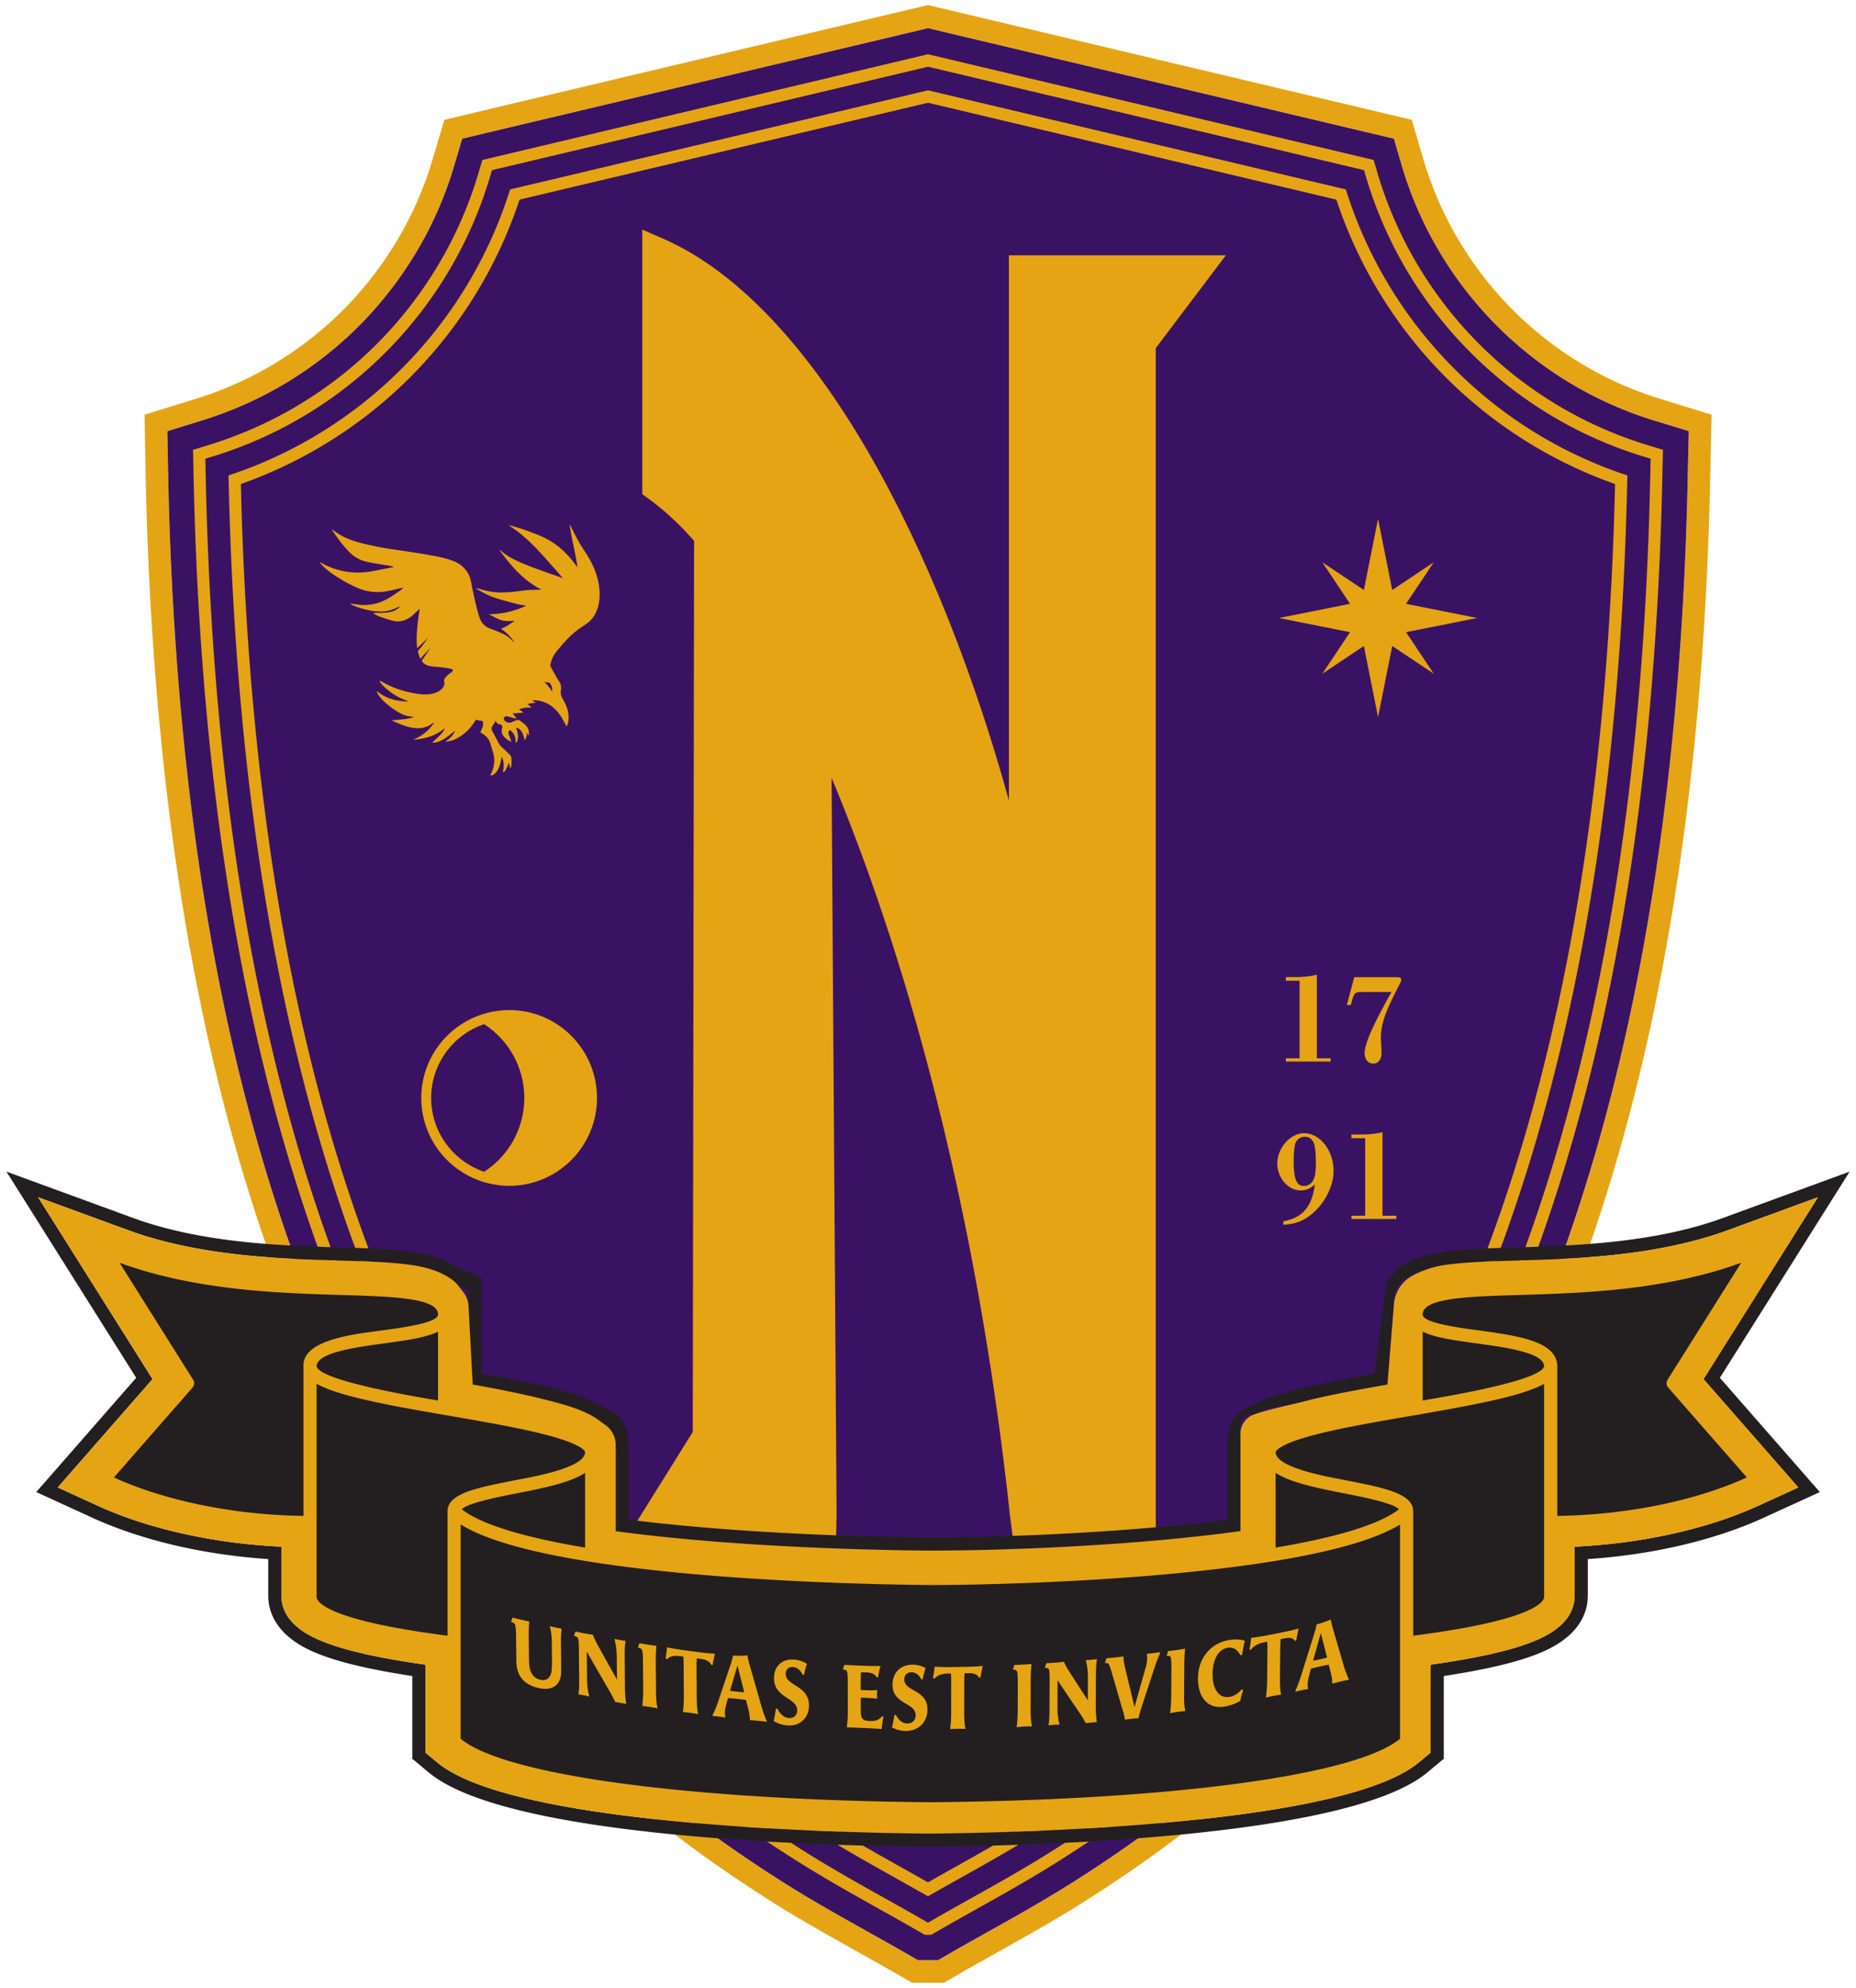
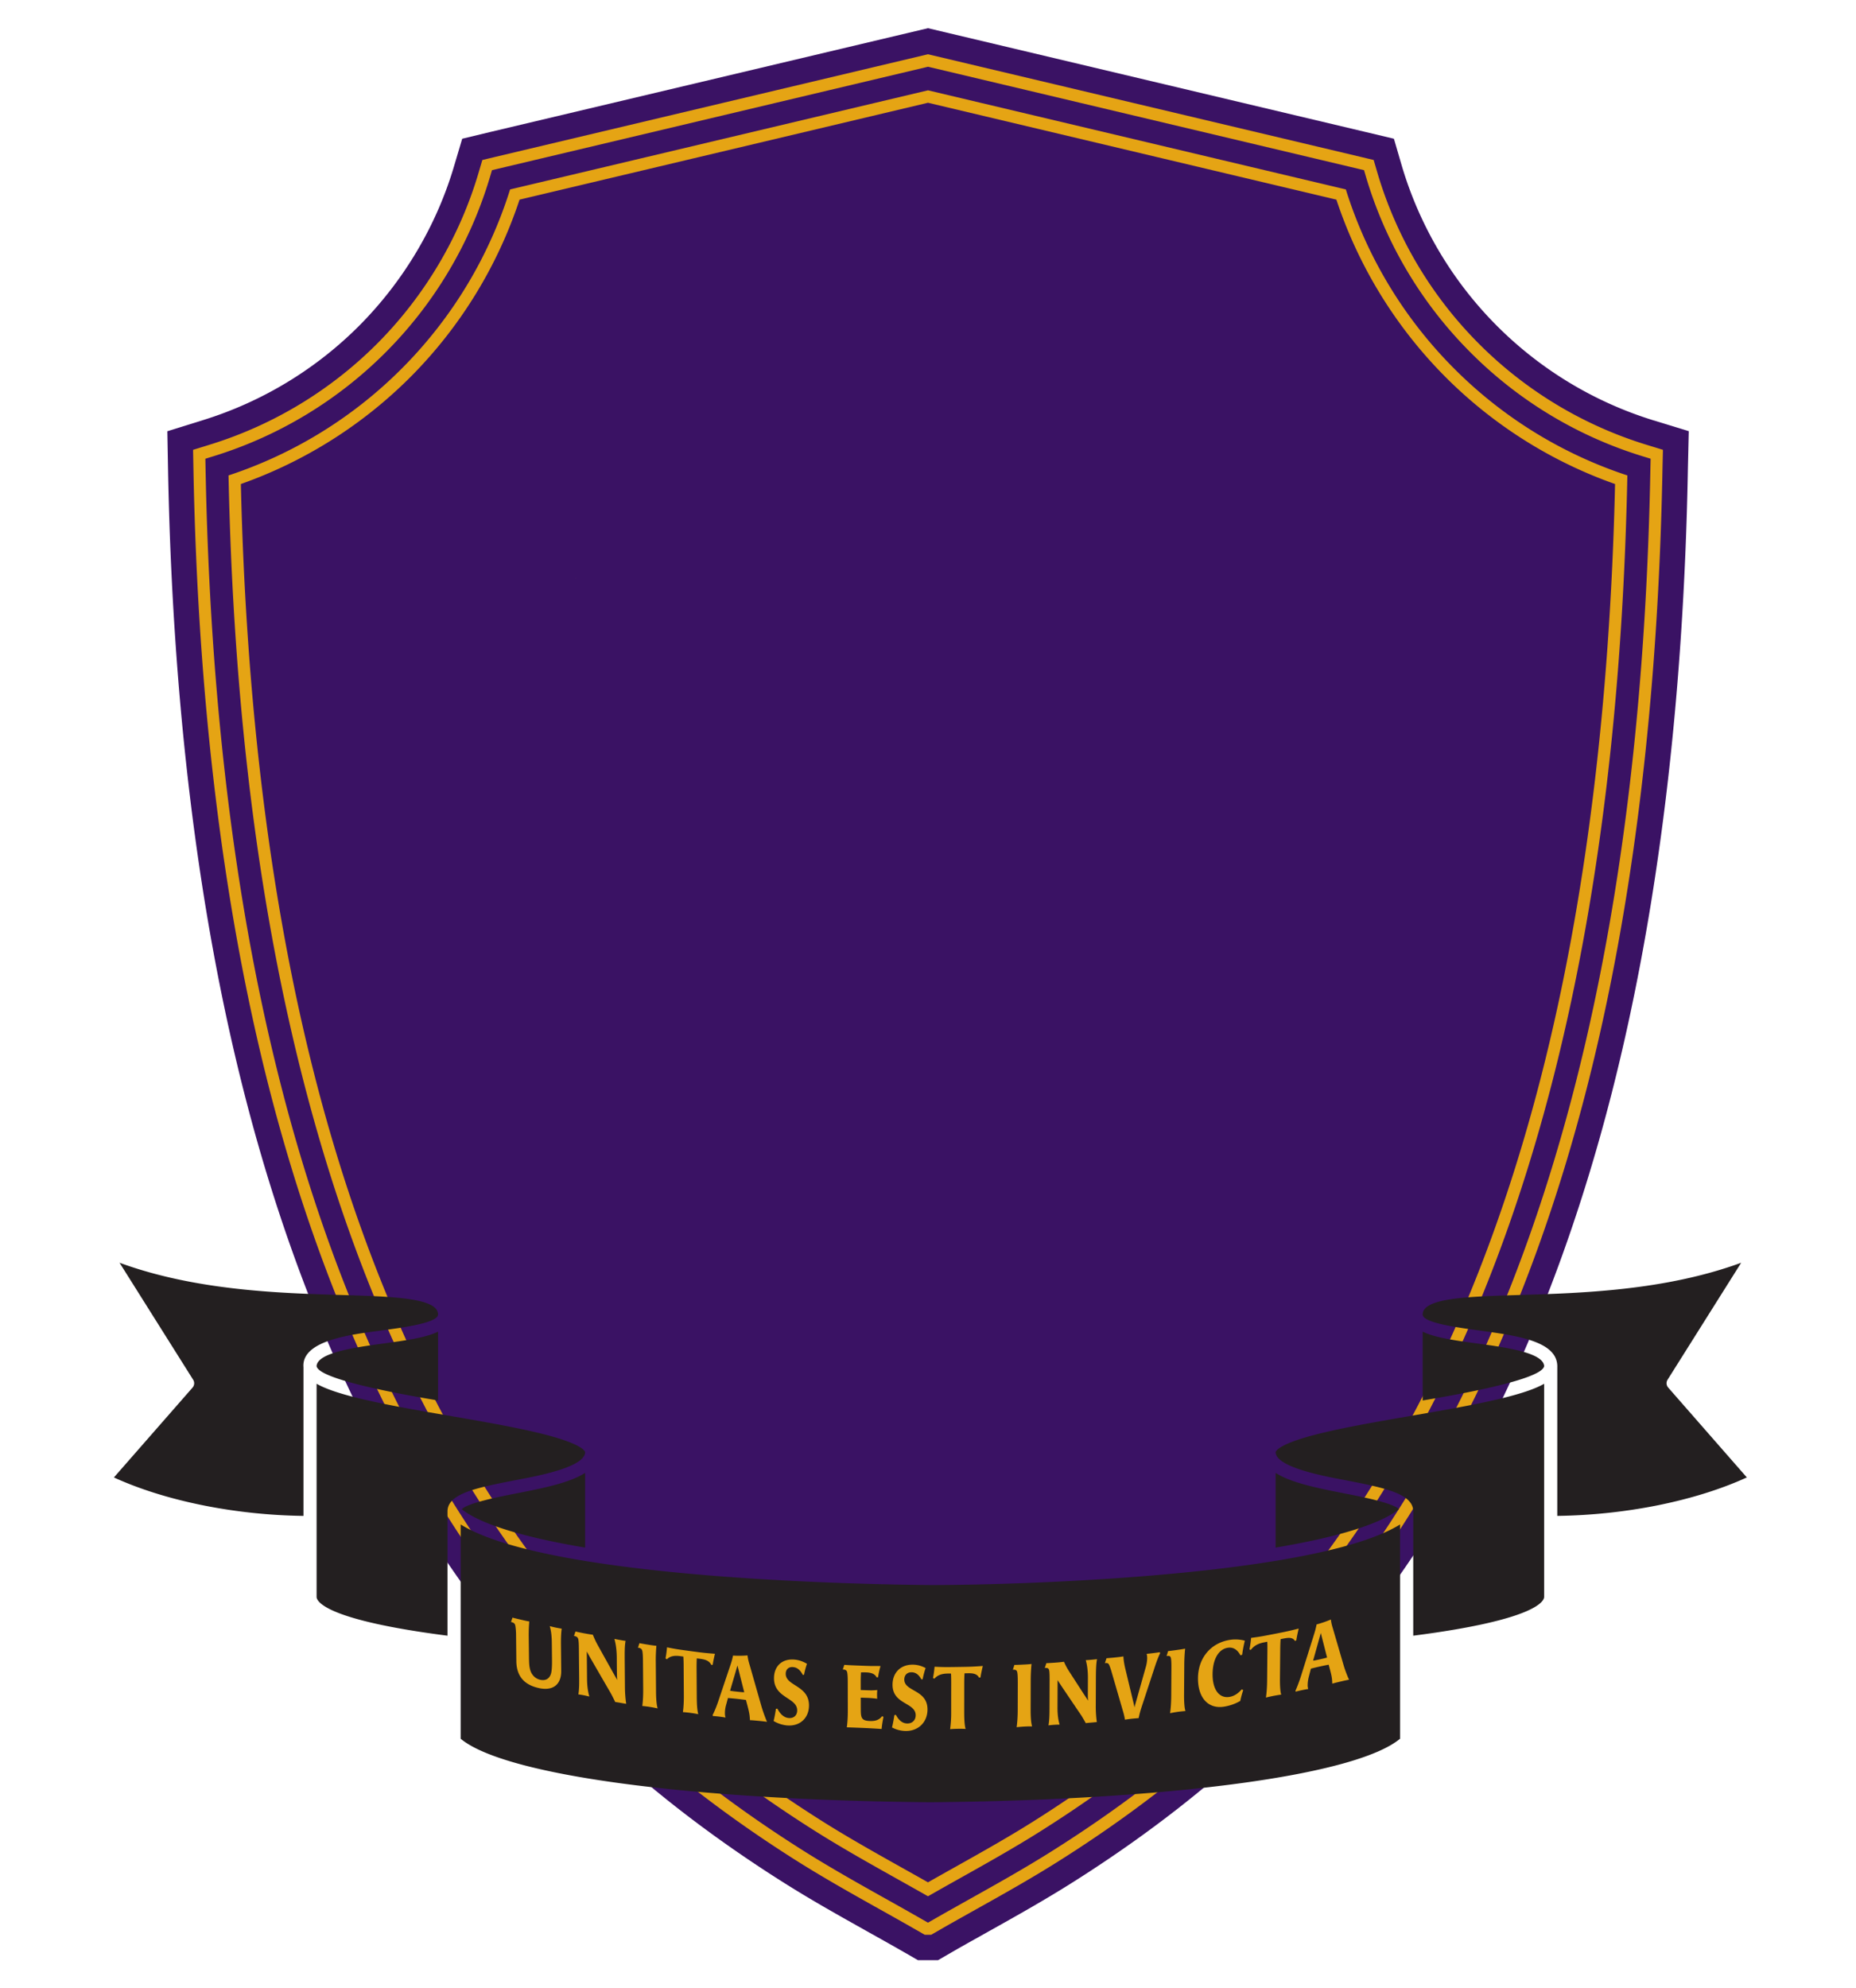
<svg xmlns="http://www.w3.org/2000/svg" width="184" height="197" fill="none">
  <g clip-path="url(#a)">
-     <path fill="#E5A414" d="m92.004 2.793 44.082 10.453 2.103.502.794 2.711a37.5 37.5 0 0 0 9.302 15.716 37.6 37.6 0 0 0 15.63 9.484l3.507 1.077-.086 3.677c-.423 23.076-2.955 43.875-7.523 61.819-5.807 22.792-15.065 41.714-27.515 56.242a106.3 106.3 0 0 1-12.241 12.11c-4.203 3.54-8.859 6.923-13.841 10.056-2.776 1.749-5.628 3.343-8.145 4.749l-.03.018-.85.476-.163.092c-.971.545-1.887 1.06-2.608 1.474l-1.425.821h-1.991l-1.42-.814a374 374 0 0 0-3.622-2.044l-.138-.077c-2.632-1.476-5.355-3.004-8.048-4.695-4.988-3.14-9.644-6.525-13.84-10.059a107 107 0 0 1-12.241-12.107c-12.45-14.537-21.705-33.456-27.51-56.235-4.568-17.934-7.1-38.746-7.531-61.858l-.068-3.644 3.48-1.079a37.7 37.7 0 0 0 15.648-9.489c4.349-4.403 7.565-9.84 9.3-15.718l.804-2.702 2.713-.653L92 2.793zm0-2.293L48.02 10.926l-3.97.955-1.171 3.934c-1.633 5.532-4.659 10.647-8.748 14.788a35.4 35.4 0 0 1-14.718 8.924l-5.085 1.576.098 5.32c.433 23.284 2.989 44.268 7.598 62.367 5.89 23.113 15.303 42.335 27.978 57.135A109 109 0 0 0 62.5 178.287c4.274 3.6 9.013 7.045 14.09 10.24 2.741 1.722 5.489 3.262 8.145 4.752l.131.075a357 357 0 0 1 3.609 2.037l1.935 1.109h3.182l1.941-1.121c.75-.431 1.73-.981 2.75-1.554l.848-.477c2.547-1.424 5.435-3.037 8.272-4.824 5.069-3.187 9.809-6.632 14.088-10.237a108 108 0 0 0 12.498-12.365c12.675-14.789 22.091-34.014 27.983-57.14 4.611-18.11 7.166-39.085 7.592-62.33l.126-5.354-5.122-1.574a35.3 35.3 0 0 1-14.697-8.918 35.3 35.3 0 0 1-8.75-14.778l-1.157-3.949-3.363-.801L92.001.503z" />
    <path fill="#3A1264" fill-rule="evenodd" d="m167.422 42.731-.086 3.681c-.421 23.072-2.954 43.876-7.526 61.816-5.804 22.794-15.064 41.718-27.511 56.241a106 106 0 0 1-12.242 12.11c-4.207 3.542-8.865 6.926-13.844 10.059-2.777 1.748-5.626 3.344-8.146 4.75l-.026.013-.852.481-.165.093c-.97.54-1.886 1.055-2.605 1.471l-1.424.824h-1.992l-1.418-.818a379 379 0 0 0-3.62-2.038l-.139-.08c-2.632-1.477-5.355-3-8.046-4.696-4.987-3.14-9.644-6.523-13.845-10.059A107.3 107.3 0 0 1 51.7 164.477c-12.452-14.537-21.707-33.461-27.511-56.236-4.571-17.934-7.104-38.751-7.533-61.862l-.066-3.64 3.476-1.082a37.6 37.6 0 0 0 15.652-9.485c4.347-4.406 7.566-9.842 9.3-15.718l.804-2.704 2.712-.653L92 2.794l44.085 10.454 2.105.502.791 2.712a37.57 37.57 0 0 0 9.301 15.711 37.6 37.6 0 0 0 15.632 9.485l3.51 1.075z" clip-rule="evenodd" />
    <path fill="#E5A414" d="m92 6.614.26.061 42.324 10.036.643.154.186.634a41.13 41.13 0 0 0 10.233 17.294 41.13 41.13 0 0 0 17.178 10.42l.816.25-.02.85c-.361 19.685-2.289 40.889-7.409 61.002-5.143 20.182-13.5 39.295-26.735 54.737a102 102 0 0 1-11.813 11.685c-4.216 3.552-8.695 6.778-13.423 9.753-2.64 1.662-5.328 3.17-8.024 4.676-1.332.749-2.68 1.502-3.65 2.061l-.563.325h-.006l-.56-.321c-1.31-.75-2.482-1.408-3.664-2.068-2.686-1.506-5.374-3.012-8.016-4.672-4.721-2.972-9.202-6.198-13.422-9.752a103 103 0 0 1-11.815-11.686c-13.224-15.44-21.585-34.548-26.729-54.73-5.122-20.114-7.05-41.316-7.415-61.008l-.016-.85.816-.252A41.3 41.3 0 0 0 38.361 34.79 41.24 41.24 0 0 0 48.586 17.5l.189-.634.637-.153L91.74 6.677l.262-.062M92 187.936a502 502 0 0 1 3.107-1.754c2.68-1.501 5.365-3.005 7.924-4.613 4.659-2.93 9.058-6.097 13.175-9.566a99.5 99.5 0 0 0 11.544-11.427c12.979-15.144 21.192-33.944 26.256-53.822 5.007-19.659 6.933-40.359 7.328-59.634a43.4 43.4 0 0 1-17.308-10.727 43.46 43.46 0 0 1-10.603-17.62L91.999 8.952l-41.43 9.823A43.5 43.5 0 0 1 39.97 36.386a43.5 43.5 0 0 1-17.314 10.733c.4 19.28 2.326 39.982 7.333 59.642 5.066 19.877 13.282 38.671 26.252 53.815a100 100 0 0 0 11.55 11.427c4.119 3.468 8.516 6.636 13.174 9.566 2.556 1.606 5.234 3.11 7.914 4.612 1.067.597 2.134 1.196 3.121 1.755M49.134 15.542l-.641.154-.674.162-.197.663-.188.635c-1.854 6.283-5.287 12.088-9.93 16.787a40.2 40.2 0 0 1-16.683 10.12l-.817.253-.863.266.017.903.016.85c.425 22.92 2.933 43.538 7.452 61.283 5.71 22.4 14.785 40.977 26.98 55.215a104.4 104.4 0 0 0 11.953 11.822c4.11 3.461 8.671 6.775 13.556 9.85 2.644 1.66 5.36 3.185 7.99 4.659l.078.043c1.187.663 2.359 1.321 3.655 2.063l.56.321.277.159h.642l.283-.161.564-.325c.78-.45 1.802-1.024 2.884-1.631l.754-.423c2.502-1.398 5.342-2.985 8.075-4.706 4.882-3.07 9.443-6.384 13.557-9.85a103.5 103.5 0 0 0 11.951-11.823c12.197-14.23 21.276-32.808 26.986-55.222 4.521-17.755 7.027-38.372 7.447-61.275l.02-.845.022-.909-.871-.267-.815-.25a40.1 40.1 0 0 1-16.677-10.116 40.06 40.06 0 0 1-9.935-16.79l-.184-.631-.196-.67-.677-.162-.643-.154L92.537 5.505l-.26-.062L92 5.378l-.276.065-.262.062m-39.956 14.28L92 10.184l40.487 9.601a44.9 44.9 0 0 0 10.686 17.45 44.8 44.8 0 0 0 16.941 10.737c-.5 21.83-2.947 41.5-7.272 58.484-5.531 21.714-14.281 39.658-26.004 53.337a99 99 0 0 1-11.406 11.29c-3.939 3.317-8.326 6.503-13.041 9.469-2.521 1.586-5.223 3.099-7.835 4.562l-.036.02c-.797.447-1.595.894-2.521 1.421a520 520 0 0 0-2.535-1.424c-2.603-1.46-5.299-2.97-7.86-4.58-4.709-2.963-9.097-6.148-13.038-9.468a99.4 99.4 0 0 1-11.411-11.29c-11.722-13.686-20.469-31.629-26-53.33-4.322-16.974-6.768-36.649-7.276-58.492a44.9 44.9 0 0 0 16.949-10.742 44.9 44.9 0 0 0 10.68-17.445z" />
-     <path fill="#E5A414" d="m139.393 62.654 7.049-1.405-7.049-1.406 2.751-4.12-4.121 2.75-1.406-7.047-1.405 7.047-4.121-2.75 2.75 4.12-7.048 1.406 7.048 1.405-2.75 4.121 4.121-2.75 1.405 7.048 1.406-7.048 4.121 2.75zM128.838 97.2h-1.365v-.364h1.106c.637 0 1.522-.103 1.976-.234v8.283h1.365v.325h-4.447v-.325h1.365zM134.262 96.849h4.058c.494 0 .598.051.598.273 0 .09-.013.13-.209.506-1.391 2.68-1.808 3.889-1.808 5.215q0 .247.039.833c.013.299.026.559.026.689 0 .624-.338 1.052-.82 1.052-.508 0-.859-.428-.859-1.04 0-.936.859-2.86 2.666-6.06h-2.874c-.728 0-.82.078-1.014.768l-.156.521h-.389l.74-2.757zM127.226 121.034c1.899-.325 2.861-1.444 3.121-3.653-.43.415-.859.598-1.391.598-1.261 0-2.327-1.223-2.327-2.691 0-1.469 1.274-2.978 2.639-2.978 1.6 0 2.939 1.703 2.939 3.746 0 1.391-.754 2.99-1.937 4.071-.898.832-1.822 1.209-3.044 1.248v-.341m1.248-7.842c-.142.286-.221.962-.221 1.899 0 1.769.286 2.445 1.014 2.445.364 0 .689-.183.885-.495.208-.338.299-.846.299-1.716 0-1.053-.065-1.716-.209-2.054-.17-.39-.482-.611-.871-.611-.39 0-.728.208-.898.533zM135.342 112.802h-1.365v-.364h1.106c.637 0 1.522-.103 1.976-.234v8.284h1.365v.325h-4.447v-.325h1.365zM55.346 101.594a8.67 8.67 0 0 0-5.796-1.437c-.082.009-.16.026-.24.036-.223.03-.446.062-.663.109q-.126.03-.252.065a8 8 0 0 0-.621.173c-.082.027-.161.059-.24.087a9 9 0 0 0-.59.232c-.023.01-.05.017-.072.029q.005.001.006.003c-3.014 1.37-5.112 4.4-5.112 7.925 0 3.526 2.098 6.555 5.112 7.926l-.006.003.072.028q.29.126.588.232c.08.029.16.062.243.089.203.066.41.12.619.171q.127.035.253.065c.216.046.437.078.659.108.082.012.16.029.244.037q.457.05.925.051a8.66 8.66 0 0 0 4.87-1.488 8.7 8.7 0 0 0 3.84-7.222 8.7 8.7 0 0 0-3.84-7.222m-12.6 7.222c0-3.393 2.2-6.276 5.246-7.314a8.7 8.7 0 0 1 3.986 7.314 8.7 8.7 0 0 1-3.986 7.315c-3.046-1.039-5.247-3.922-5.247-7.315M117.985 25.304h-17.964v54.038c-2.954-10.69-6.785-20.83-11.152-29.396-6.945-13.628-14.938-22.717-23.116-26.284l-2.075-.905v26.22l.755.553c1.484 1.086 3.052 2.55 4.378 4.083l-.132 88.31-4.315 6.914-1.903 3.048h3.137l15.726.514h1.567l.046-2.427-.498-72.887c8.573 20.524 14.8 46.176 17.691 73.149l.28 2.165h1.364l11.254-.514h1.554V34.5l4.542-6.011 2.408-3.186h-3.549z" />
-     <path fill="#231F20" d="m180.229 118.654-11.348 18.027 9.397 10.736-3.978 1.82c-5.023 2.297-11.562 3.744-18.192 4.049v4.827c0 1.889-1.299 3.394-3.859 4.471-2.228.938-5.647 1.725-10.423 2.398v8.718l-1.176.978c-7.458 6.197-39.095 6.961-48.613 7.047h-.059c-9.52-.086-41.167-.85-48.625-7.047l-1.177-.978v-8.718c-4.775-.673-8.194-1.46-10.422-2.398-2.56-1.077-3.86-2.582-3.86-4.471v-4.827c-6.63-.306-13.17-1.752-18.191-4.049l-3.979-1.82 9.398-10.736-11.348-18.027 8.964 3.279c7.048 2.579 15.09 2.822 20.962 2.999 2.657.081 5.162.156 7.104.442 2.218.326 3.603 1.01 4.448 1.829l1.204.708v9.314c2.976.519 5.935 1.06 8.27 1.668 1.712.448 3.507.993 4.746 1.944l1.146 1.143.419 1.535.007.049-.007.311v7.876c9.204 1.257 20.983 1.836 30.99 1.928 8.524 0 21.05-.566 30.943-1.933v-7.896l-.007-.305.009-.05v-2.42c0-.539.697-1.096 1.149-.802l.492-.184c1.109-.843 2.672-.672 4.669-1.193 2.339-.61 5.295-1.15 8.269-1.67l.674-9.149.53-.871c.845-.82 2.23-1.503 4.448-1.829 1.942-.287 4.447-.361 7.1-.442 5.876-.178 13.916-.421 20.966-3l8.964-3.28m-56.925 21.014a3.6 3.6 0 0 0-1.634 2.976c-.007.7-.011 1.33-.011 1.376v6.582c-10.046 1.304-22.139 1.77-29.64 1.77-10.907-.1-21.642-.74-29.686-1.767v-6.718l.007-.294.003-.114-.01-.063-.211-1.758a4.9 4.9 0 0 0-1.106-1.609l-1.542-.773c-1.296-.76-2.88-1.241-4.426-1.644-2.16-.562-4.825-1.064-7.294-1.501v-9.51l-2.328-.953c-1.109-.781-2.596-1.312-4.437-1.584-2.017-.296-4.562-.374-7.254-.455-5.783-.174-13.701-.414-20.552-2.921l-8.964-3.279-3.586-1.312 2.034 3.23 10.83 17.205-8.758 10.006-1.152 1.317 1.591.728 3.979 1.82c4.867 2.226 11.015 3.666 17.43 4.095v3.594c0 1.693.809 4.052 4.658 5.673 2.156.908 5.312 1.67 9.624 2.323v8.202l.47.391 1.177.979c7.578 6.296 37.104 7.235 49.447 7.347h.072c12.351-.112 41.87-1.053 49.445-7.347l1.177-.979.47-.391v-8.202c4.312-.654 7.468-1.416 9.624-2.323 3.849-1.619 4.658-3.978 4.658-5.673v-3.594c6.414-.429 12.561-1.869 17.43-4.095l3.979-1.82 1.591-.728-1.152-1.317-8.757-10.006 10.83-17.205 2.033-3.23-3.585 1.312-8.965 3.279c-6.851 2.507-14.772 2.746-20.556 2.921-2.69.081-5.231.159-7.249.455-1.842.27-3.329.803-4.438 1.582l-1.142 1.513-1.185 8.949c-2.47.437-5.134.939-7.294 1.503-1.984.518-3.494.906-4.55 1.522l-1.092.515z" />
-     <path fill="#E5A414" d="M122.968 142.105c0-.867.55-1.638 1.37-1.926 1.457-.51 3.511-.915 4.945-1.289 2.335-.607 5.29-1.147 8.265-1.668l.646-7.969a3.53 3.53 0 0 1 1.855-2.834 9.8 9.8 0 0 1 3.152-1.042c1.939-.291 4.446-.363 7.104-.442 5.87-.178 13.917-.421 20.962-3l8.964-3.279-11.344 18.026 9.398 10.738-3.984 1.821c-5.019 2.296-11.562 3.74-18.192 4.049v4.822c0 1.893-1.299 3.397-3.858 4.472-2.229.936-5.645 1.727-10.421 2.401v8.719l-1.181.977c-7.454 6.194-39.093 6.959-48.61 7.044h-.06c-9.518-.087-41.164-.852-48.623-7.044l-1.174-.977v-8.719c-4.776-.674-8.2-1.465-10.422-2.401-2.566-1.075-3.865-2.579-3.865-4.472v-4.822c-6.628-.31-13.165-1.755-18.191-4.049l-3.977-1.821 9.398-10.738-11.352-18.026 8.97 3.279c7.044 2.579 15.085 2.823 20.962 3 2.651.079 5.158.151 7.105.442 2.216.323 3.601 1.009 4.446 1.826l.647.82c.358.455.554 1.016.554 1.594l.407 7.605c2.982.521 5.529 1.061 7.865 1.668 1.577.413 3.22.908 4.438 1.724l.873.634a2.43 2.43 0 0 1 1 1.963v.302l.008.046-.007.311v7.883c9.201 1.253 20.98 1.834 30.987 1.926 8.529 0 21.054-.567 30.948-1.934v-9.641z" />
    <path fill="#231F20" d="m172.617 125.149-7.297 11.594a.65.65 0 0 0 .062.777l7.796 8.906c-5.082 2.325-11.99 3.726-18.793 3.811 0-13.244.002-14.805.003-14.803v.148-.151c0-2.513-3.962-3.054-7.794-3.576-2.211-.302-5.553-.758-5.553-1.579 0-1.64 4.444-1.774 9.589-1.931 6.169-.187 14.441-.435 21.987-3.196m-160.766 0c7.545 2.761 15.818 3.011 21.988 3.196 5.145.156 9.588.29 9.588 1.931 0 .821-3.341 1.277-5.552 1.579-2.753.376-8.025.905-7.79 3.659v14.724c-6.803-.085-13.71-1.486-18.792-3.81l7.796-8.907a.65.65 0 0 0 .06-.777l-7.296-11.593m129.188 6.829c1.235.599 3.214.872 5.377 1.167 2.786.38 6.594.899 6.666 2.248-.242 1.489-10.483 3.133-12.043 3.405zm-97.614 0v6.82c-1.5-.262-11.825-1.922-12.042-3.406.069-1.347 3.878-1.867 6.665-2.247 2.164-.295 4.143-.568 5.377-1.167m-12.04 5.161c3.63 2.099 16.036 3.311 22.746 5.062 3.633.948 3.86 1.628 3.875 1.722-.037 1.599-5.418 2.478-7.068 2.803-3.674.722-6.575 1.293-6.575 3.06v12.323c-12.334-1.584-12.979-3.474-12.979-3.842v-21.126m121.695 0v21.126c0 .368-.645 2.259-12.977 3.842v-12.323c0-1.767-2.902-2.338-6.575-3.06-1.617-.318-7.028-1.209-7.067-2.805.016-.097.259-.778 3.875-1.72 6.73-1.755 19.116-2.963 22.745-5.06m-95.075 8.832v7.404c-6.072-1.015-10.337-2.308-12.231-3.801.604-.623 3.682-1.229 5.417-1.57 2.61-.513 5.28-1.038 6.814-2.033m68.455 0c1.535.993 4.203 1.518 6.813 2.032 1.735.341 4.813.946 5.417 1.569-1.894 1.493-6.159 2.786-12.23 3.802v-7.405m-80.792 5.115c8.244 5.115 36.841 5.916 46.558 6.004 9.602 0 38.435-.958 46.569-6.004v21.237c-4.348 3.613-22.506 6.075-46.558 6.294-24.064-.219-42.223-2.681-46.57-6.294z" />
    <path fill="#E5A414" d="M53.409 167.299c-1.063-.237-2.2-.853-2.22-2.667l-.028-2.562a6 6 0 0 0-.07-.939c-.04-.21-.14-.308-.373-.364l-.058-.014c.06-.174.088-.26.147-.435.219.061.552.141.823.203.328.077.611.143.844.179-.065.703-.059 1.237-.055 1.664l.02 1.699c.008.791.025 1.044.108 1.382.13.526.504.922 1.006 1.034.48.107.886-.053 1.061-.574.085-.256.117-.729.11-1.395l-.018-1.663c-.005-.587-.049-1.155-.207-1.686.154.042.351.094.563.138s.43.082.62.114c-.06.519-.078.942-.07 1.663l.025 2.524c.013 1.344-.81 2.017-2.23 1.699zM61.159 165.854c-.006-.623-.01-.934-.013-1.555-.006-.613-.062-1.255-.236-1.87.16.037.367.075.572.111.184.031.374.064.537.084-.092.455-.094 1.155-.087 1.938l.023 2.693c.005.497.038 1.009.124 1.609l-.535-.093a10 10 0 0 0-.55-.088c-.222-.449-.342-.692-.483-.939a1129 1129 0 0 1-1.975-3.414c-.126-.228-.289-.509-.356-.654-.006.113-.006.23-.003.416l.021 2.311c.006.587.062 1.148.229 1.739-.154-.039-.35-.086-.54-.124a10 10 0 0 0-.549-.09c.076-.465.087-.905.08-1.634-.012-1.145-.018-1.718-.028-2.863-.004-.435-.017-.751-.053-.933-.04-.209-.141-.304-.376-.351l-.059-.012.15-.44a20 20 0 0 0 1.72.321c.157.375.262.618.5 1.053.598 1.074.895 1.611 1.494 2.68.103.178.342.602.424.759a7 7 0 0 1-.027-.653zM63.741 164.579c-.003-.436-.023-.751-.059-.933-.04-.208-.15-.3-.377-.337l-.059-.01.144-.447c.22.044.567.1.831.143.331.054.619.098.853.117a16 16 0 0 0-.06 1.668l.022 2.836c.005.808.061 1.367.16 1.701a10 10 0 0 0-.736-.141 11 11 0 0 0-.785-.099c.069-.512.093-1.076.089-1.671zM68.489 169.766a11 11 0 0 0-.787-.081c.07-.513.097-1.06.092-1.674l-.018-2.825a16 16 0 0 0-.03-1.007l-.28-.039c-.486-.067-.986-.062-1.352.311l-.133-.091c.077-.423.112-.729.146-1.096.626.128.996.189 1.371.242.72.101 1.079.15 1.8.243.546.071 1.01.111 1.579.154-.08.345-.18.785-.222 1.1h-.14c-.216-.444-.674-.545-1.117-.602l-.318-.042c-.02.246-.024.751-.023 1.01l.019 2.825c.006.808.053 1.365.15 1.697a9 9 0 0 0-.736-.124zM73.956 168.482c-.207-.031-.54-.074-.88-.111a32 32 0 0 0-.907-.084c-.08.3-.12.451-.203.75a3 3 0 0 0-.099.744c0 .151.009.258.062.441-.184-.03-.368-.06-.561-.083-.221-.026-.45-.054-.693-.066l-.03-.093c.197-.392.392-.858.559-1.362l1.16-3.453c.175-.514.22-.669.306-1.085.346.029.99.027 1.434-.016.053.361.09.534.211.937l1.15 4.029c.165.584.441 1.32.575 1.616a16 16 0 0 0-.761-.089c-.303-.028-.65-.063-.93-.073-.025-.501-.071-.754-.206-1.282-.075-.287-.112-.433-.189-.72zm-.846-3.411-.732 2.494c.192.039.45.068.702.095.251.028.502.054.702.056-.268-1.058-.403-1.586-.67-2.646zM78.045 171.006a3.14 3.14 0 0 1-1.354-.443c.08-.268.196-.934.232-1.206l.148-.014c.253.483.603.886 1.128.928.503.04.834-.274.833-.763-.005-1.278-2.29-1.198-2.299-3.17-.006-1.208.798-1.953 2-1.861.43.033.852.17 1.268.42a8 8 0 0 0-.292 1.089l-.118.01c-.239-.443-.528-.739-.98-.774-.438-.033-.719.236-.716.672.005 1.217 2.3 1.129 2.306 3.12.004 1.252-.896 2.09-2.153 1.99zM87.588 170.153c-.073.354-.162.866-.184 1.204a71 71 0 0 0-1.978-.109c-.667-.026-1.11-.046-1.474-.054.066-.486.1-1.008.099-1.683l-.006-2.825c0-.435-.019-.748-.053-.926-.04-.203-.15-.282-.378-.293-.025 0-.036-.002-.06-.003l.147-.463c.238.02.587.036.87.049.563.024.845.035 1.409.054.557.02.728.007 1.313.015a8.5 8.5 0 0 0-.243 1.111l-.14.013c-.217-.424-.677-.483-1.1-.497-.134-.005-.275 0-.453 0 0 .07-.029.513-.027.904l.001.845c.338.013.508.018.846.03.312.01.437-.003.794-.027a5 5 0 0 0-.006.861 10 10 0 0 0-1.008-.086l-.623-.023c0 .454 0 .682.003 1.136.001.853.062 1.151.885 1.178.451.016.881-.034 1.222-.469l.148.058zM89.786 171.555a2.95 2.95 0 0 1-1.356-.352c.08-.273.198-.946.236-1.221l.148-.025c.253.468.601.846 1.128.853.504.008.837-.329.837-.817 0-1.278-2.293-1.045-2.295-3.017 0-1.209.807-2.006 2.01-1.994q.645.004 1.27.337c-.127.355-.23.781-.296 1.109l-.12.017c-.237-.427-.528-.705-.98-.709-.437-.005-.718.284-.718.719 0 1.217 2.3.978 2.3 2.967 0 1.253-.904 2.151-2.164 2.133M94.987 171.338c-.289.004-.578.017-.794.037a12 12 0 0 0 .105-1.688c0-1.129 0-1.695.002-2.825 0-.249 0-.755-.022-1.004-.112 0-.17.001-.282.003-.49.004-.995.087-1.366.515l-.134-.071c.082-.436.12-.746.157-1.119.63.033 1.002.039 1.38.036.726-.007 1.088-.013 1.813-.027.55-.012 1.017-.041 1.588-.084-.082.357-.187.814-.231 1.135l-.141.022c-.215-.412-.675-.445-1.12-.435-.129.003-.192.005-.32.006-.022.249-.03.755-.03 1.013 0 1.129-.002 1.694-.003 2.825 0 .808.043 1.358.14 1.675a10 10 0 0 0-.742-.014M100.9 166.663c0-.436-.016-.748-.05-.922-.039-.198-.148-.267-.377-.257l-.059.003c.06-.192.089-.287.15-.478.223-.001.571-.019.838-.032.334-.017.623-.033.86-.063a17 17 0 0 0-.079 1.683l-.007 2.834c-.003.808.049 1.356.144 1.67-.186-.007-.473 0-.741.014a13 13 0 0 0-.792.066c.074-.528.106-1.097.108-1.693l.007-2.825zM107.846 167.902l.007-1.555c.003-.613-.046-1.24-.214-1.811.162-.006.369-.023.576-.042.186-.017.377-.034.541-.059-.097.481-.109 1.183-.112 1.965l-.011 2.691c-.003.498.026 1.002.103 1.58l-.539.049c-.215.018-.414.037-.554.057-.22-.39-.338-.601-.478-.811-.781-1.152-1.172-1.73-1.956-2.893-.125-.195-.287-.431-.354-.561a7 7 0 0 0-.008.419l-.009 2.31c-.001.587.048 1.133.209 1.682a9 9 0 0 0-1.104.076c.084-.485.1-.931.103-1.659l.01-2.861c0-.436-.008-.748-.042-.92-.039-.199-.14-.266-.377-.251l-.059.005.157-.481c.2-.004.534-.026.815-.046.356-.024.697-.059.927-.093.154.335.257.549.493.922l1.477 2.285c.104.151.338.512.419.648a8 8 0 0 1-.02-.646M112.204 170.34a16 16 0 0 0-.679.093 6 6 0 0 0-.172-.762l-1.111-3.826a7 7 0 0 0-.254-.774c-.088-.21-.161-.268-.383-.246l-.066.007.157-.486c.185-.019.548-.046.798-.072.348-.036.6-.062.88-.111.013.407.093.825.193 1.249l.715 2.974c.065.268.173.691.187.841.03-.146.173-.642.249-.908l.859-3.05a3.5 3.5 0 0 0 .152-.914c0-.16-.013-.301-.049-.448.17-.011.406-.04.643-.07.25-.032.495-.062.656-.092l.036.093c-.255.53-.434 1.068-.63 1.67-.478 1.452-.716 2.178-1.194 3.626-.157.481-.21.691-.309 1.147-.193.013-.436.033-.679.06zM116.131 165.262c.003-.435-.013-.746-.046-.917-.037-.196-.145-.256-.374-.225l-.059.008.151-.491c.222-.02.569-.068.833-.105.331-.046.619-.086.855-.138a17 17 0 0 0-.085 1.69l-.02 2.835c-.006.809.041 1.352.135 1.659a11.685 11.685 0 0 0-1.522.213c.076-.534.109-1.107.114-1.702l.018-2.825zM123.252 167.496a9 9 0 0 0-.295 1.082 4.7 4.7 0 0 1-1.593.565c-1.563.259-2.613-.856-2.598-2.828.014-1.999 1.268-3.471 3.12-3.783a3.6 3.6 0 0 1 1.524.073c-.106.436-.214.97-.261 1.387l-.169.065c-.274-.502-.674-.849-1.277-.748-.91.152-1.477 1.146-1.489 2.613-.011 1.529.656 2.427 1.683 2.254.426-.072.809-.297 1.207-.749l.145.072zM126.285 168.069c-.285.056-.571.119-.783.176.078-.537.112-1.094.118-1.708l.026-2.827c.003-.249.007-.755-.013-1l-.277.054c-.484.092-.983.263-1.354.756l-.131-.047c.085-.45.124-.768.164-1.148.623-.078.99-.138 1.362-.209.715-.135 1.073-.205 1.787-.348a29 29 0 0 0 1.565-.364c-.084.373-.192.848-.238 1.177l-.139.046c-.207-.374-.66-.325-1.099-.237l-.315.063a16 16 0 0 0-.039 1.02l-.027 2.826c-.007.809.031 1.351.123 1.653-.182.019-.46.065-.73.118zM131.723 164.985a28.084 28.084 0 0 0-1.762.391l-.212.817c-.06.234-.108.538-.109.778a1.2 1.2 0 0 0 .054.423c-.182.03-.363.06-.553.101-.219.046-.445.093-.686.162l-.029-.082c.201-.459.403-.989.577-1.549l1.204-3.843c.181-.571.225-.741.317-1.189a11 11 0 0 0 1.416-.486c.047.344.082.505.194.869.429 1.466.642 2.199 1.069 3.662.154.531.414 1.18.541 1.433-.146.026-.436.086-.748.16-.298.07-.639.149-.917.231-.015-.493-.057-.732-.182-1.218l-.174-.662zm-.78-3.142-.764 2.742c.19-.023.445-.079.692-.135.247-.055.495-.111.692-.173-.247-.972-.373-1.46-.62-2.434M57.106 57.303v.003c-.076-.033-.008-.015 0-.003" />
-     <path fill="#E5A414" d="M31.644 55.653c.032.053.206.278.262.334q.159.16.322.316c.223.208.472.386.72.56q.735.516 1.529.935c.532.28 1.088.558 1.67.716a5.1 5.1 0 0 0 1.826.133c.694-.07 1.357-.281 2.038-.407-.053.06-.309.261-.384.314q-.23.162-.461.323c-.31.21-.627.411-.961.58a4.6 4.6 0 0 1-2.217.504c-.441-.013-.874-.112-1.316-.12.157.076.308.16.47.22q.245.096.494.176c.326.105.659.193.995.256.663.126 1.355.187 2.011 0 .177-.05.35-.115.52-.187a8 8 0 0 0 .258-.116c.075-.036.15-.08.235-.078-.226.26-.544.429-.873.521-.371.103-.761.102-1.142.11-.123 0-.569-.014-.642.052.16.082.31.18.475.25.17.071.352.126.528.186.352.123.71.243 1.076.317.604.12 1.186-.062 1.67-.43.142-.108.271-.23.4-.356q.225-.211.451-.421c-.13.998-.29 1.998-.288 3.008q0 .444.046.887c.166-.135 1.049-.994 1.07-1.011.01-.007-.558.785-.701.952-.072.084-.148.166-.219.25-.055.067-.082.139-.059.223.059.218.141.432.21.646.115-.108.985-1.074 1.013-1.087a83 83 0 0 1-.685 1.015c-.068.095-.191.203-.134.331.05.112.179.204.28.27.104.067.22.119.339.154.272.082.56.091.841.11.324.021 1.273.148 1.417.21.08.034.223.085.155.195-.073.118-.223.199-.329.282-.12.097-.239.202-.347.313-.092.094-.172.2-.18.336-.005.07.018.131.028.199a.6.6 0 0 1-.002.194c-.047.247-.24.473-.438.618-.205.15-.448.238-.69.3-.624.163-1.268.084-1.892-.032a11 11 0 0 1-1.726-.463 9 9 0 0 1-.83-.351c-.27-.131-.524-.29-.796-.413-.026-.012-.02-.013-.043 0 0 0-.026.024-.026.027 0 .016.053.07.066.088q.07.098.144.193c.088.109.19.205.29.3q.303.284.637.53c.437.32.917.584 1.428.77l.36.137c-1.015-.005-2.037-.203-2.877-.8q-.076-.053-.15-.11l-.082-.066c-.024-.02-.05-.058-.073-.018-.012.022-.01.018.003.04q.013.024.024.05l.039.077q.048.097.106.189c.15.221.331.424.521.611.378.373.811.693 1.259.977.257.162.527.308.817.41.299.105.605.136.919.18-.715.254-1.48.248-2.225.333 1.053.468 2.304 1.06 3.466.63q.211-.079.401-.196c.126-.076.233-.186.367-.245a4.26 4.26 0 0 1-1.552 1.468q-.273.15-.562.268c.879-.068 1.762-.256 2.53-.705q.335-.197.63-.45c-.13.387-.446.674-.734.949q-.255.244-.517.48c.218.032.483-.04.582-.074.206-.072.403-.17.59-.282.391-.236.735-.535 1.095-.814-.186.47-.56.822-.984 1.083.38-.025.749-.111 1.091-.287q.447-.229.835-.546a4.5 4.5 0 0 0 .978-1.125c.036-.059.067-.138.123-.181s.117-.023.177-.004q.147.043.301.061c.068.009.148.008.203.056.047.045.054.114.057.176q.007.143-.026.282c-.038.18-.12.34-.195.508-.017.037-.042.086-.027.128.014.044.069.072.106.095.269.158.503.342.672.61.187.297.253.65.36.98.126.387.227.768.21 1.178a3.16 3.16 0 0 1-.386 1.399c.193.051.35-.077.482-.203q.191-.189.313-.429c.194-.374.245-.788.328-1.194.27.476.239 1.022.115 1.538a.44.44 0 0 0 .256-.201c.15-.236.25-.51.36-.766q.056.291.11.581c.03-.074.074-.143.103-.22.032-.083.026-.174.029-.261a4 4 0 0 0-.018-.603c-.02-.167-.154-.286-.267-.397a29 29 0 0 0-.429-.409c-.138-.13-.292-.258-.41-.408-.11-.14-.188-.305-.272-.462q-.137-.262-.274-.523l-.134-.25c-.043-.078-.095-.156-.128-.24-.074-.186-.023-.35.087-.507.105-.15.199-.307.298-.46.026.176.118.287.29.335.152.041.323.061.345.25.011.098-.025.19-.042.285a.8.8 0 0 0 .011.352c.056.199.203.378.353.515.178.161.392.276.615.361-.04-.076-.083-.148-.113-.23a13 13 0 0 1-.11-.308c-.034-.1-.093-.223-.099-.318-.008-.14.022-.188.064-.252.094-.148.286.114.345.188.108.132.19.284.24.447q.041.138.052.283c.007.1-.012.207.004.307.188-.114.236-.369.242-.571a2.3 2.3 0 0 0-.197-.934c.22.006.398.153.519.327.178.256.266.57.32.876.227-.143.227-.485.247-.72l.076.143c.013.024.082.168.095.122a1.772 1.772 0 0 0 .016-.326 1.05 1.05 0 0 0-.187-.52 1.7 1.7 0 0 0-.39-.384c-.114-.085-.224-.184-.35-.252-.21-.113-.448.04-.644.12-.193.079-.401.146-.604.059-.158-.07-.363-.228-.292-.425.086-.237.332-.163.516-.113q.35.094.695.204c-.059-.214-.207-.375-.362-.526q.277-.025.556-.046l.262-.022.135-.012c.019 0 .096-.014.12-.041l-.435-.285c.39-.157.804-.236 1.223-.161-.088-.173-.253-.265-.394-.387l.828-.117-.175-.12-.087-.06c-.013-.008-.057-.05-.054-.086.328.035.648.043.966.14.258.079.505.193.732.337.458.29.836.7 1.128 1.153.207.32.368.663.554.994.036-.086.08-.168.105-.259q.041-.145.063-.295a2.5 2.5 0 0 0 .019-.58 3.3 3.3 0 0 0-.318-1.126c-.086-.181-.185-.355-.279-.532-.092-.177-.164-.34-.17-.542-.005-.196.038-.389.03-.583a1 1 0 0 0-.138-.47c-.051-.088-.28-.42-.323-.512-.087-.187-.619-1.07-.607-1.147q.03-.195.085-.385c.074-.256.185-.504.332-.727.15-.23.335-.44.51-.651q.266-.321.547-.627c.377-.407.78-.791 1.22-1.13.434-.333.935-.583 1.316-.982.71-.738.915-1.782.877-2.775-.044-1.166-.441-2.305-1.02-3.31-.291-.506-.62-.986-.929-1.48-.312-.503-.962-1.888-1.025-1.915.128.868.305 1.729.488 2.587.092.43.316 1.654.302 1.646-.02-.01-.389-.493-.508-.642a9 9 0 0 0-1.542-1.516c-.616-.467-1.295-.81-2.011-1.097a28 28 0 0 0-1.217-.455c-.414-.144-1.443-.454-1.543-.443.408.284.817.561 1.202.875q.547.446 1.05.942c.7.682 1.345 1.414 1.994 2.143l.58.655c.091.105.514.598.511.64v.003c-.425-.189-.87-.33-1.308-.485-.446-.158-.894-.315-1.338-.48-.84-.314-1.682-.633-2.467-1.07a6 6 0 0 1-.603-.38 5 5 0 0 1-.274-.213c-.087-.072-.169-.167-.282-.193.441.608.902 1.205 1.408 1.762.502.552 1.05 1.066 1.657 1.503.35.253.72.482 1.107.678-.106.015-1.068.024-1.28.043-.428.039-.856.096-1.283.146-.858.1-1.733.149-2.586-.014a11 11 0 0 1-.7-.164c-.117-.03-.564-.17-.664-.137.064.045.71.413.863.488.311.151.623.298.95.411.672.235 1.363.407 2.05.589.19.05.378.105.572.14.183.035.367.057.545.108a9.2 9.2 0 0 1-2.415.73 8.3 8.3 0 0 1-1.256.093c-.029 0 .873.465 1.083.546.23.087.501.123.747.136.243.013.486-.008.726-.042-.423.326-.87.625-1.373.813.746.43 1.345 1.306 1.327 1.315-.01.01-.289-.252-.437-.377a4 4 0 0 0-.442-.32c-.31-.194-1.336-.582-1.508-.642a1.7 1.7 0 0 1-.405-.202 1.7 1.7 0 0 1-.555-.664 3.5 3.5 0 0 1-.177-.492q-.09-.296-.167-.597-.156-.61-.292-1.226a45 45 0 0 1-.257-1.238c-.065-.331-.125-.655-.282-.958a2.8 2.8 0 0 0-1.276-1.218c-.723-.331-1.494-.482-2.274-.63-.828-.159-1.664-.284-2.497-.413-.83-.13-1.664-.232-2.491-.383a27 27 0 0 1-2.41-.538c-.76-.213-1.487-.498-2.136-.954-.16-.112-.316-.228-.477-.339.021.049.14.255.177.31a24 24 0 0 0 .66.916c.306.4.634.782.995 1.133.321.31.7.552 1.116.715.458.178.945.246 1.426.33q.458.079.915.155c.148.024.748.097.854.192q-.759.147-1.516.297c-.515.1-1.03.204-1.555.236a7.5 7.5 0 0 1-2.911-.396 7.7 7.7 0 0 1-1.424-.675zM53.971 67.57l.528.11c.053.067.122.168.171.303.087.237.088.509.045.519-.022.004-.052-.056-.068-.085-.077-.148-.256-.397-.676-.847" />
  </g>
  <defs>
    <clipPath id="a">
      <path fill="#fff" d="M0 0h184v197H0z" />
    </clipPath>
  </defs>
</svg>